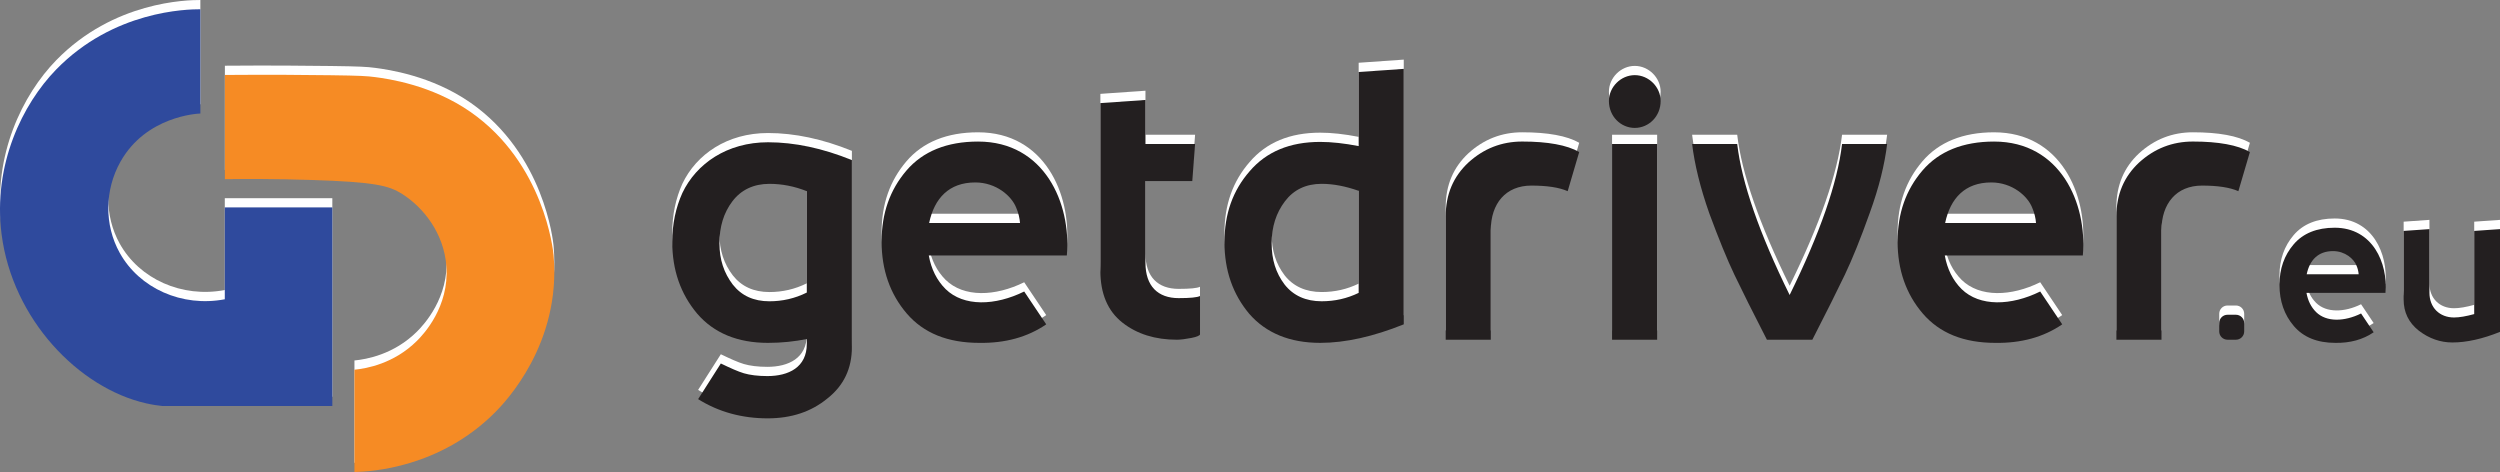
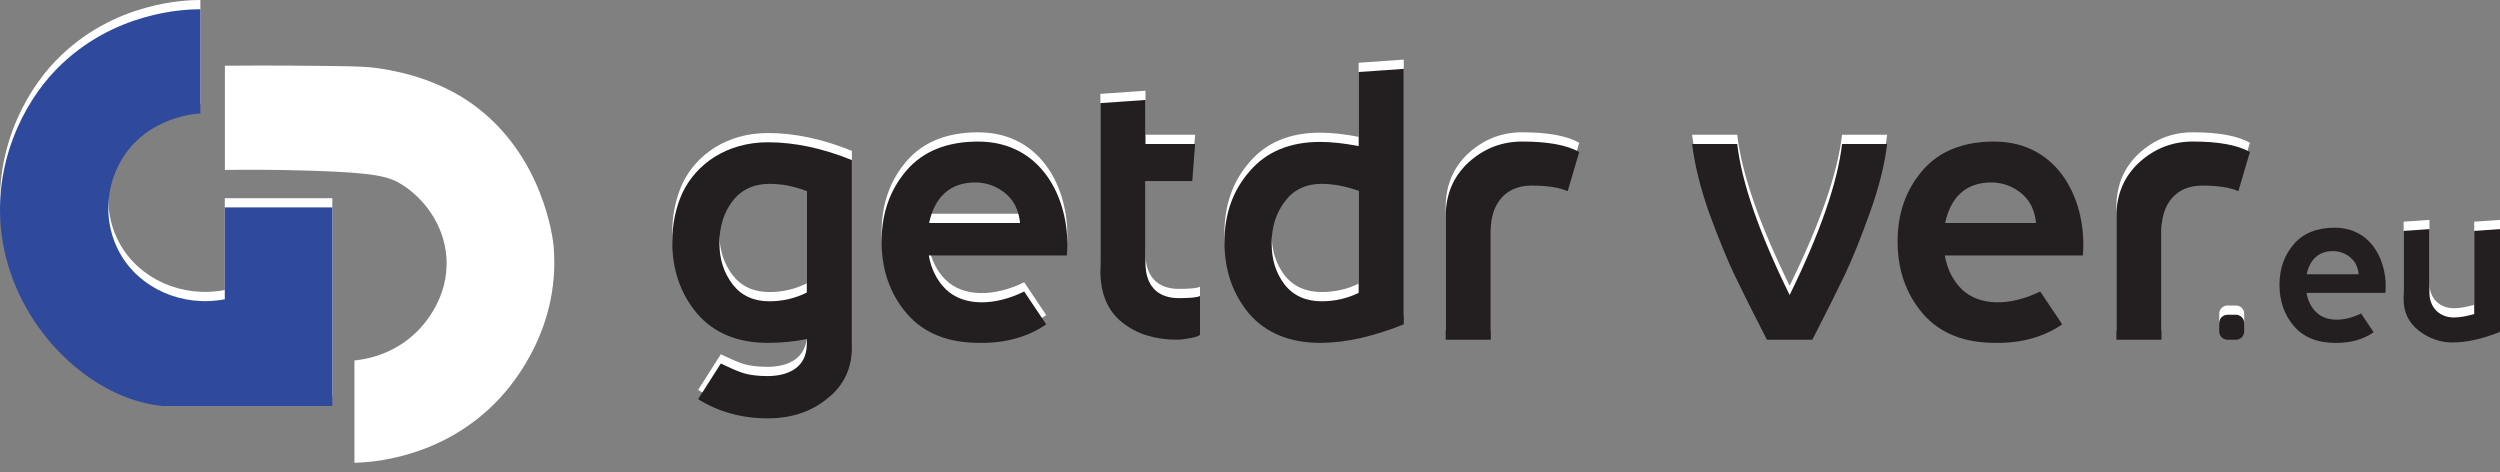
<svg xmlns="http://www.w3.org/2000/svg" xml:space="preserve" width="334.916mm" height="63.235mm" version="1.1" style="shape-rendering:geometricPrecision; text-rendering:geometricPrecision; image-rendering:optimizeQuality; fill-rule:evenodd; clip-rule:evenodd" viewBox="0 0 33491.6 6323.5">
  <rect x="0" y="0" width="33491.6" height="6323.5" fill="#808080" stroke="none" />
  <defs>
    <style type="text/css">
   
    .fil1 {fill:#231F20;fill-rule:nonzero}
    .fil2 {fill:#2F4A9D;fill-rule:nonzero}
    .fil3 {fill:#F68B24;fill-rule:nonzero}
    .fil0 {fill:white;fill-rule:nonzero}
   
  </style>
  </defs>
  <g id="Layer_x0020_1">
    <g id="_2019668078832">
      <g>
        <g>
          <path class="fil0" d="M11412.59 2020.62l0 2504.96c0,285.65 -107.72,515.03 -327.72,688.27 -215.45,177.93 -482.2,266.9 -800.68,266.9 -341.79,0 -655.59,-84.28 -931.72,-257.52l304.27 -477.51c126.48,60.82 229.38,107.72 308.96,131.17 79.58,23.45 187.31,37.52 313.65,37.52 285.66,0 529.1,-117.11 529.1,-430.76l0 -65.51c-163.86,32.83 -337.1,51.45 -519.72,51.45 -407.31,0 -725.79,-131.18 -950.48,-393.24 -220,-262.21 -332.41,-580.55 -332.41,-959.86 0,-238.76 46.76,-458.89 135.73,-655.44 187.31,-393.38 599.3,-678.89 1147.17,-678.89 355.86,0 730.48,79.58 1123.71,238.75l0.14 -0.29zm-603.99 1774.62l0 -1357.78c-163.86,-65.52 -332.42,-98.35 -500.97,-98.35 -210.76,0 -379.31,79.59 -496.27,234.07 -117.11,154.48 -173.25,341.79 -173.25,561.93 0,220.14 60.83,397.92 177.94,552.55 117.1,149.79 280.96,224.69 491.58,224.69 173.24,0 341.79,-37.52 500.96,-117.11l0.01 0z" />
          <path class="fil0" d="M14292.17 3298.83l-1849.51 0c32.83,182.62 107.72,332.41 224.69,449.51 243.44,238.76 664.82,224.69 1053.51,32.83l295.04 440.14c-252.83,173.24 -552.55,252.82 -894.34,248.13 -426.07,0 -749.1,-131.17 -973.93,-393.23 -224.69,-262.21 -337.1,-585.24 -337.1,-964.55 0,-379.32 112.42,-692.97 332.41,-950.48 220,-257.52 543.17,-388.69 959.86,-388.69 889.65,0 1250.2,828.68 1189.23,1526.34l0.14 0zm-627.45 -435.45c-4.69,-60.83 -18.76,-131.18 -51.45,-206.07 -60.82,-154.48 -266.89,-337.11 -547.86,-337.11 -351.17,0 -547.86,210.77 -618.06,543.18l1217.37 0z" />
          <path class="fil0" d="M16076.02 3841.99l0 515.04c-4.69,14.06 -42.21,32.83 -117.11,46.75 -74.89,14.07 -140.41,23.45 -192,23.45 -290.34,0 -533.79,-74.89 -730.48,-229.37 -196.69,-154.48 -295.03,-388.55 -295.03,-692.97l0 -2247.43 603.99 -42.21 0 589.93 664.83 0 -37.52 496.27 -627.45 0 0 1095.58c0,313.65 168.56,472.96 444.83,472.96 154.48,0 248.14,-9.38 285.65,-28.14l0.29 0.14z" />
          <path class="fil0" d="M18805.66 798.56l0 3422.75c-407.31,163.86 -781.93,248.13 -1119.03,248.13 -407.31,0 -725.79,-131.17 -950.48,-388.54 -220,-262.21 -332.41,-580.55 -332.41,-959.86 0,-379.32 112.42,-692.97 337.1,-950.48 224.69,-262.21 538.49,-393.24 945.79,-393.24 149.79,0 323.03,18.76 515.03,56.14l0 -992.69 604 -42.06 0 -0.15zm-1596.68 2888.95c117.1,149.79 285.65,224.69 496.27,224.69 177.93,0 341.79,-37.52 496.28,-112.41l0 -1367.17c-173.25,-60.82 -337.1,-93.65 -496.28,-93.65 -210.76,0 -374.62,79.58 -491.58,234.06 -117.1,154.48 -177.93,341.79 -177.93,561.93 0,220.14 56.14,397.93 173.24,552.55l0 0z" />
          <path class="fil0" d="M21001.65 2437.31c-117.11,-51.45 -280.97,-74.9 -486.89,-74.9 -341.79,0 -543.18,238.76 -543.18,599.31l0 1465.51 -603.99 0 0 -1652.81c0,-295.04 103.03,-533.8 304.27,-721.11 206.07,-187.31 444.83,-280.96 721.1,-280.96 341.79,0 599.31,46.76 763.17,140.41l-154.48 524.41 0 0.14z" />
-           <path class="fil0" d="M21900.54 882.84c187.31,0 346.48,159.17 346.48,346.48 0,206.07 -159.17,360.55 -346.48,360.55 -187.31,0 -346.48,-154.48 -346.48,-360.55 0,-187.31 159.17,-346.48 346.48,-346.48zm299.72 922.34l0 2622.05 -603.99 0 0 -2622.05 603.99 0z" />
          <path class="fil0" d="M25281.22 1805.18c-32.83,271.58 -107.73,580.54 -234.07,927.03 -121.8,341.79 -234.07,618.06 -332.41,824.14 -98.35,206.07 -243.45,496.27 -435.45,870.89l-608.68 -0.01c-192,-374.62 -337.1,-664.82 -435.45,-870.89 -98.34,-206.07 -210.76,-482.2 -337.1,-824.14 -121.79,-346.48 -196.69,-655.44 -229.38,-927.03l604 0.01c60.82,519.72 295.03,1193.92 702.34,2022.75 407.31,-828.69 641.51,-1503.03 702.34,-2022.75l604 0 -0.14 0z" />
-           <path class="fil0" d="M27903.13 3298.83l-1849.51 0c32.83,182.62 107.72,332.41 224.69,449.51 243.45,238.76 664.82,224.69 1053.52,32.83l295.03 440.14c-252.82,173.24 -552.55,252.82 -894.34,248.13 -426.06,0 -749.1,-131.17 -973.92,-393.23 -224.69,-262.21 -337.1,-585.24 -337.1,-964.55 0,-379.32 112.41,-692.97 332.41,-950.48 220,-257.52 543.17,-388.69 959.86,-388.69 889.65,0 1250.2,828.68 1189.23,1526.34l0.13 0zm-627.45 -435.45c-4.68,-60.83 -18.76,-131.18 -51.44,-206.07 -60.83,-154.48 -266.9,-337.11 -547.86,-337.11 -351.18,0 -547.87,210.77 -618.07,543.18l1217.37 0z" />
          <path class="fil0" d="M29986.71 2437.31c-117.11,-51.45 -280.97,-74.9 -486.89,-74.9 -341.79,0 -543.18,238.76 -543.18,599.31l0 1465.51 -603.99 0 0 -1652.81c0,-295.04 103.03,-533.8 304.27,-721.11 206.07,-187.31 444.82,-280.96 721.1,-280.96 341.79,0 599.31,46.76 763.17,140.41l-154.48 524.41 0 0.14z" />
        </g>
        <g>
-           <path class="fil0" d="M31957.02 3799.93l-1057.92 0c18.76,104.46 61.53,190.15 128.62,257.09 139.27,136.57 380.3,128.62 602.57,18.76l168.69 251.83c-144.67,99.05 -316.06,144.68 -511.62,141.98 -243.73,0 -428.48,-75.04 -557.1,-224.98 -128.61,-149.93 -192.85,-334.82 -192.85,-551.69 0,-216.87 64.24,-396.37 190.15,-543.74 125.92,-147.38 310.67,-222.28 549.14,-222.28 508.92,0 715.13,474.11 680.31,873.17l0.01 -0.14zm-358.85 -249.13c-2.7,-34.82 -10.66,-75.04 -29.42,-117.82 -34.82,-88.39 -152.63,-192.85 -313.37,-192.85 -200.95,0 -313.37,120.52 -353.58,310.67l696.37 0z" />
          <path class="fil0" d="M33491.6 2945.52l0 1376.69c-233.08,93.8 -447.24,141.97 -637.4,141.97 -163.43,0 -313.37,-53.58 -449.94,-158.03 -136.57,-107.16 -203.51,-246.43 -203.51,-417.83l0 -918.64 345.48 -24.16 0 851.7c0,200.82 136.58,332.13 329.43,332.13 72.34,0 163.43,-16.06 270.45,-45.48l0 -1114.19 345.48 -24.16 0.01 0z" />
        </g>
      </g>
      <g>
        <path class="fil0" d="M2684.2 0.01l0 1397.01c-36.24,0.99 -725.36,33.53 -1069.57,643.93 -214.03,379.59 -218.86,848.01 -10.94,1222.35 263.91,474.95 833.09,731.33 1407.81,622.04l0 -1230.45 1440.63 0 0 2660.15 -2278.27 0c-54.01,-5.69 -128.47,-15.78 -215.59,-35.53 -903.73,-204.37 -1792.1,-1126.71 -1937.2,-2267.34 -118.81,-933.7 283.81,-1745.05 731.19,-2204.52 769.56,-790.45 1751.59,-807.65 1931.79,-807.65l0.15 0.01z" />
        <path class="fil0" d="M6634.48 5398.32c-742.42,746.11 -1664.9,796.28 -1886.18,801.4l0 -1370.72c161.3,-15.35 529.39,-80.58 837.64,-386.7 90.24,-89.53 433.03,-455.77 394.37,-995.95 -32.12,-448.53 -310.95,-792.59 -590.64,-970.52 -176.93,-112.42 -359.84,-162.02 -1224.9,-189.02 -475.81,-14.92 -871.6,-14.07 -1152,-10.23l0 -1396.3c594.19,-4.83 1078.52,-0.99 1420.88,3.84 393.52,5.39 481.35,10.37 594.34,25.43 165.56,22.03 751.94,101.9 1275.22,466.29 985.43,686.43 1107.37,1855.2 1112.91,1917.58 104.6,1186.25 -648.34,1971.02 -781.36,2104.61l-0.28 0.29z" />
      </g>
    </g>
    <path class="fil0" d="M29841.04 4092.69l112.84 0c61.21,-0.01 110.85,49.63 110.85,110.84l0 112.85c0,61.21 -49.64,110.85 -110.85,110.85l-112.84 0c-61.22,0 -110.86,-49.64 -110.86,-110.86l0.01 -112.83c-0.01,-61.22 49.63,-110.86 110.85,-110.86z" />
    <g id="_2019668079456">
      <g>
        <path class="fil1" d="M11412.59 2144.41l0 2504.96c0,285.65 -107.72,515.03 -327.72,688.27 -215.45,177.93 -482.2,266.9 -800.68,266.9 -341.79,0 -655.59,-84.28 -931.72,-257.52l304.27 -477.51c126.48,60.82 229.38,107.72 308.96,131.17 79.58,23.45 187.31,37.52 313.65,37.52 285.66,0 529.1,-117.11 529.1,-430.76l0 -65.51c-163.86,32.83 -337.1,51.45 -519.72,51.45 -407.31,0 -725.79,-131.18 -950.48,-393.24 -220,-262.21 -332.41,-580.55 -332.41,-959.86 0,-238.76 46.76,-458.9 135.73,-655.45 187.31,-393.38 599.3,-678.89 1147.17,-678.89 355.86,0 730.48,79.59 1123.71,238.76l0.14 -0.29zm-603.99 1774.61l0 -1357.78c-163.86,-65.52 -332.42,-98.35 -500.97,-98.35 -210.76,0 -379.31,79.59 -496.27,234.07 -117.11,154.48 -173.25,341.79 -173.25,561.93 0,220.14 60.83,397.93 177.94,552.55 117.1,149.79 280.96,224.69 491.58,224.69 173.24,0 341.79,-37.52 500.96,-117.11l0.01 0z" />
        <path class="fil1" d="M14292.17 3422.75l-1849.51 0c32.83,182.62 107.72,332.41 224.69,449.52 243.44,238.75 664.82,224.69 1053.51,32.83l295.04 440.13c-252.83,173.24 -552.55,252.82 -894.34,248.13 -426.07,0 -749.1,-131.17 -973.93,-393.23 -224.69,-262.21 -337.1,-585.24 -337.1,-964.55 0,-379.31 112.42,-692.96 332.41,-950.48 220,-257.52 543.17,-388.69 959.86,-388.69 889.65,0 1250.2,828.69 1189.23,1526.34l0.14 0zm-627.45 -435.45c-4.69,-60.82 -18.76,-131.17 -51.45,-206.07 -60.82,-154.48 -266.89,-337.1 -547.86,-337.1 -351.17,0 -547.86,210.76 -618.06,543.17l1217.37 0z" />
        <path class="fil1" d="M16076.02 3965.78l0 515.03c-4.69,14.07 -42.21,32.83 -117.11,46.76 -74.89,14.07 -140.41,23.45 -192,23.45 -290.34,0 -533.79,-74.9 -730.48,-229.38 -196.69,-154.48 -295.03,-388.54 -295.03,-692.96l0 -2247.44 603.99 -42.2 0 589.93 664.83 -0.01 -37.52 496.28 -627.45 -0.01 0 1095.58c0,313.65 168.56,472.96 444.83,472.96 154.48,0 248.14,-9.38 285.65,-28.14l0.29 0.15z" />
        <path class="fil1" d="M18805.66 922.34l0 3422.75c-407.31,163.86 -781.93,248.13 -1119.03,248.13 -407.31,0 -725.79,-131.17 -950.48,-388.54 -220,-262.21 -332.41,-580.55 -332.41,-959.86 0,-379.32 112.42,-692.97 337.1,-950.48 224.69,-262.21 538.49,-393.23 945.79,-393.23 149.79,0 323.03,18.76 515.03,56.13l0 -992.68 604 -42.07 0 -0.15zm-1596.68 2888.96c117.1,149.79 285.65,224.69 496.27,224.69 177.93,0 341.79,-37.52 496.28,-112.42l0 -1367.17c-173.25,-60.82 -337.1,-93.65 -496.28,-93.65 -210.76,0 -374.62,79.59 -491.58,234.07 -117.1,154.48 -177.93,341.79 -177.93,561.93 0,220.14 56.14,397.92 173.24,552.55l0 0z" />
        <path class="fil1" d="M21001.65 2561.09c-117.11,-51.44 -280.97,-74.89 -486.89,-74.89 -341.79,0 -543.18,238.75 -543.18,599.3l0 1465.51 -603.99 0.01 0 -1652.82c0,-295.04 103.03,-533.79 304.27,-721.1 206.07,-187.31 444.83,-280.97 721.1,-280.97 341.79,0 599.31,46.76 763.17,140.41l-154.48 524.41 0 0.14z" />
-         <path class="fil1" d="M21900.54 1006.62c187.31,0 346.48,159.17 346.48,346.48 0,206.07 -159.17,360.55 -346.48,360.55 -187.31,0 -346.48,-154.48 -346.48,-360.55 0,-187.31 159.17,-346.48 346.48,-346.48zm299.72 922.34l0 2622.06 -603.99 0 0 -2622.06 603.99 0z" />
        <path class="fil1" d="M25281.22 1929.1c-32.83,271.59 -107.73,580.55 -234.07,927.03 -121.8,341.79 -234.07,618.07 -332.41,824.14 -98.35,206.07 -243.45,496.27 -435.45,870.89l-608.68 0c-192,-374.62 -337.1,-664.83 -435.45,-870.9 -98.34,-206.07 -210.76,-482.2 -337.1,-824.13 -121.79,-346.48 -196.69,-655.45 -229.38,-927.03l604 0c60.82,519.72 295.03,1193.92 702.34,2022.75 407.31,-828.69 641.51,-1503.03 702.34,-2022.75l604 0 -0.14 0z" />
        <path class="fil1" d="M27903.13 3422.75l-1849.51 0c32.83,182.62 107.72,332.41 224.69,449.52 243.45,238.75 664.82,224.69 1053.52,32.83l295.03 440.13c-252.82,173.24 -552.55,252.82 -894.34,248.13 -426.06,0 -749.1,-131.17 -973.92,-393.23 -224.69,-262.21 -337.1,-585.24 -337.1,-964.55 0,-379.31 112.41,-692.96 332.41,-950.48 220,-257.52 543.17,-388.69 959.86,-388.69 889.65,0 1250.2,828.69 1189.23,1526.34l0.13 0zm-627.45 -435.45c-4.68,-60.82 -18.76,-131.17 -51.44,-206.07 -60.83,-154.48 -266.9,-337.1 -547.86,-337.1 -351.18,0 -547.87,210.76 -618.07,543.17l1217.37 0z" />
        <path class="fil1" d="M29986.71 2561.09c-117.11,-51.44 -280.97,-74.89 -486.89,-74.89 -341.79,0 -543.18,238.75 -543.18,599.3l0 1465.51 -603.99 0.01 0 -1652.82c0,-295.04 103.03,-533.79 304.27,-721.1 206.07,-187.31 444.82,-280.97 721.1,-280.97 341.79,0 599.31,46.76 763.17,140.41l-154.48 524.41 0 0.14z" />
      </g>
      <g>
        <path class="fil1" d="M31957.02 3923.71l-1057.92 0c18.76,104.46 61.53,190.15 128.62,257.09 139.27,136.57 380.3,128.62 602.57,18.76l168.69 251.83c-144.67,99.06 -316.06,144.68 -511.62,141.98 -243.73,0 -428.48,-75.04 -557.1,-224.97 -128.61,-149.94 -192.85,-334.83 -192.85,-551.7 0,-216.87 64.24,-396.36 190.15,-543.74 125.92,-147.38 310.67,-222.27 549.14,-222.27 508.92,0 715.13,474.1 680.31,873.16l0.01 -0.14zm-358.85 -249.13c-2.7,-34.82 -10.66,-75.04 -29.42,-117.82 -34.82,-88.39 -152.63,-192.85 -313.37,-192.85 -200.95,0 -313.37,120.52 -353.58,310.67l696.37 0z" />
        <path class="fil1" d="M33491.6 3069.3l0 1376.69c-233.08,93.8 -447.24,141.98 -637.4,141.98 -163.43,0 -313.37,-53.58 -449.94,-158.04 -136.57,-107.16 -203.51,-246.43 -203.51,-417.83l0 -918.64 345.48 -24.16 0 851.71c0,200.81 136.58,332.12 329.43,332.12 72.34,0 163.43,-16.06 270.45,-45.48l0 -1114.19 345.48 -24.16 0.01 0z" />
      </g>
    </g>
    <path class="fil2" d="M2684.2 123.93l0 1397.01c-36.24,0.99 -725.36,33.54 -1069.57,643.93 -214.03,379.59 -218.86,848.01 -10.94,1222.35 263.91,474.95 833.09,731.33 1407.81,622.04l0 -1230.44 1440.63 0 0 2660.15 -2278.27 0c-54.01,-5.69 -128.47,-15.78 -215.59,-35.54 -903.73,-204.36 -1792.1,-1126.7 -1937.2,-2267.33 -118.81,-933.7 283.81,-1745.05 731.19,-2204.52 769.56,-790.45 1751.59,-807.65 1931.79,-807.65l0.15 0z" />
-     <path class="fil3" d="M6634.48 5522.1c-742.42,746.12 -1664.9,796.28 -1886.18,801.4l0 -1370.72c161.3,-15.35 529.39,-80.58 837.64,-386.7 90.24,-89.53 433.03,-455.77 394.37,-995.95 -32.12,-448.53 -310.95,-792.59 -590.64,-970.52 -176.93,-112.42 -359.84,-162.01 -1224.9,-189.02 -475.81,-14.92 -871.6,-14.06 -1152,-10.23l0 -1396.3c594.19,-4.83 1078.52,-0.99 1420.88,3.84 393.52,5.4 481.35,10.37 594.34,25.44 165.56,22.03 751.94,101.9 1275.22,466.28 985.43,686.43 1107.37,1855.2 1112.91,1917.59 104.6,1186.25 -648.34,1971.02 -781.36,2104.6l-0.28 0.29z" />
    <path class="fil1" d="M29841.04 4216.61l112.84 0c61.21,0 110.85,49.64 110.85,110.85l0 112.85c0,61.2 -49.64,110.85 -110.85,110.85l-112.84 0c-61.22,0 -110.86,-49.65 -110.86,-110.86l0.01 -112.83c-0.01,-61.22 49.63,-110.86 110.85,-110.86z" />
  </g>
</svg>